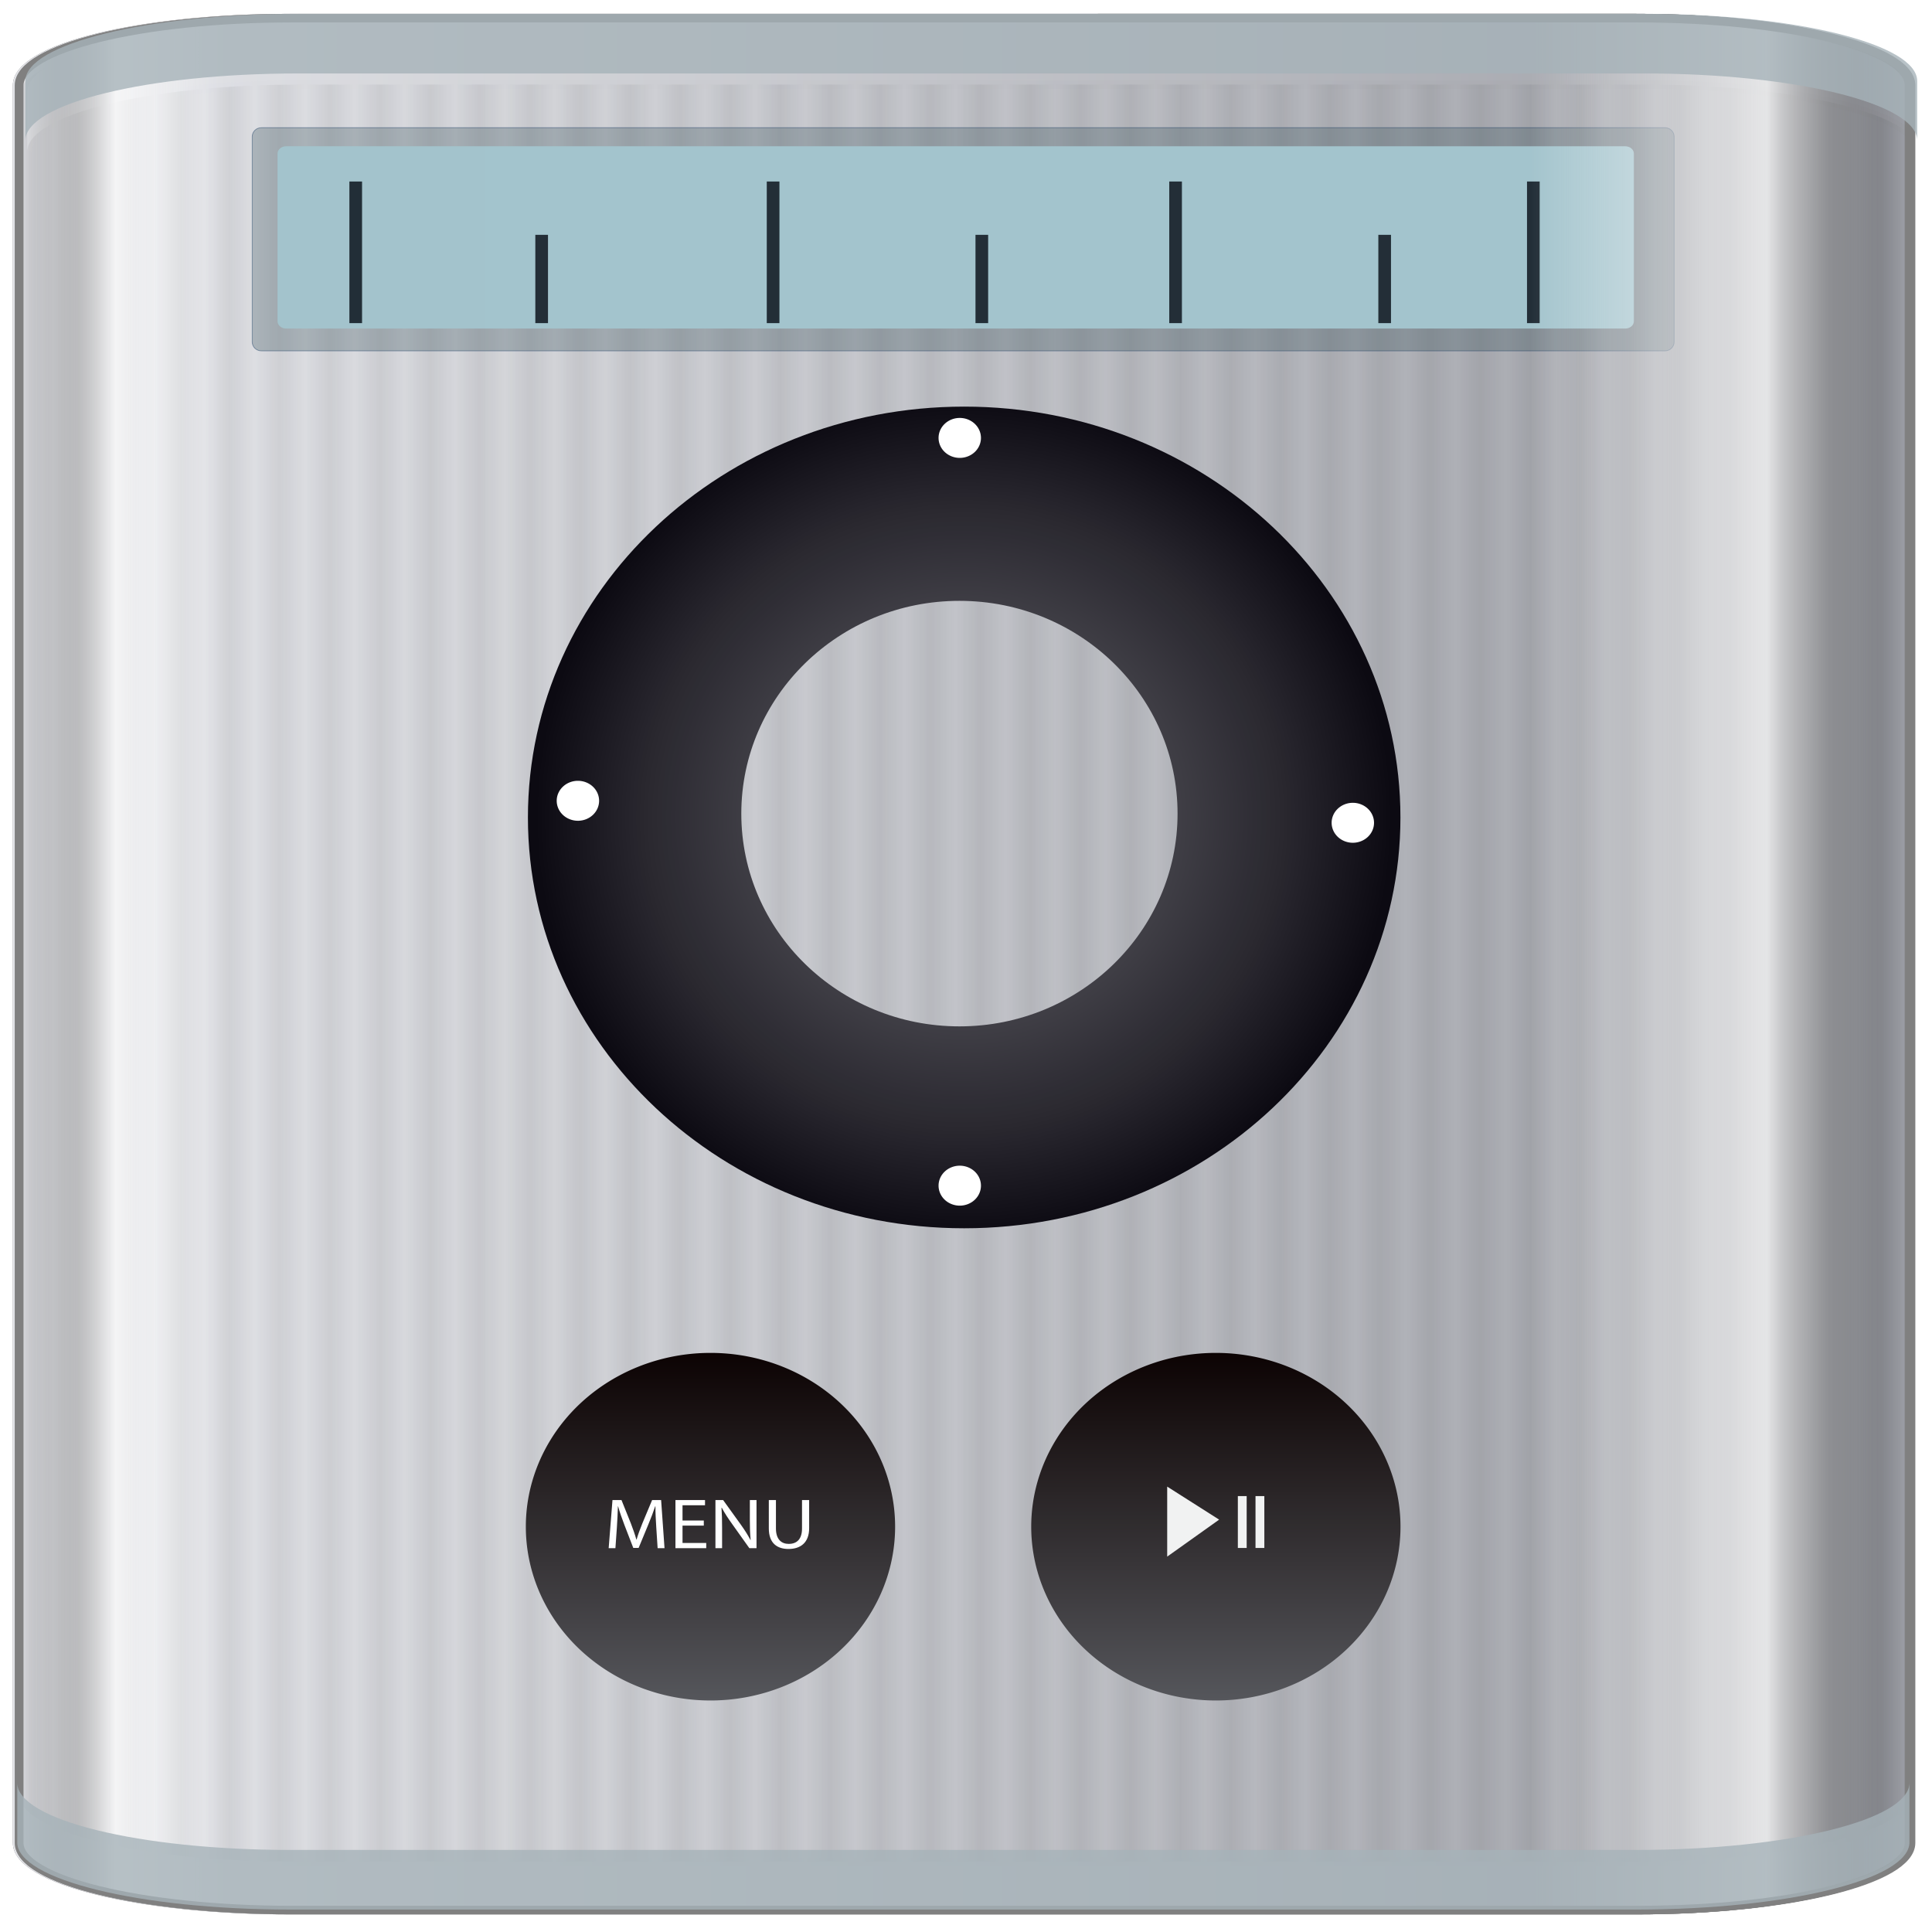
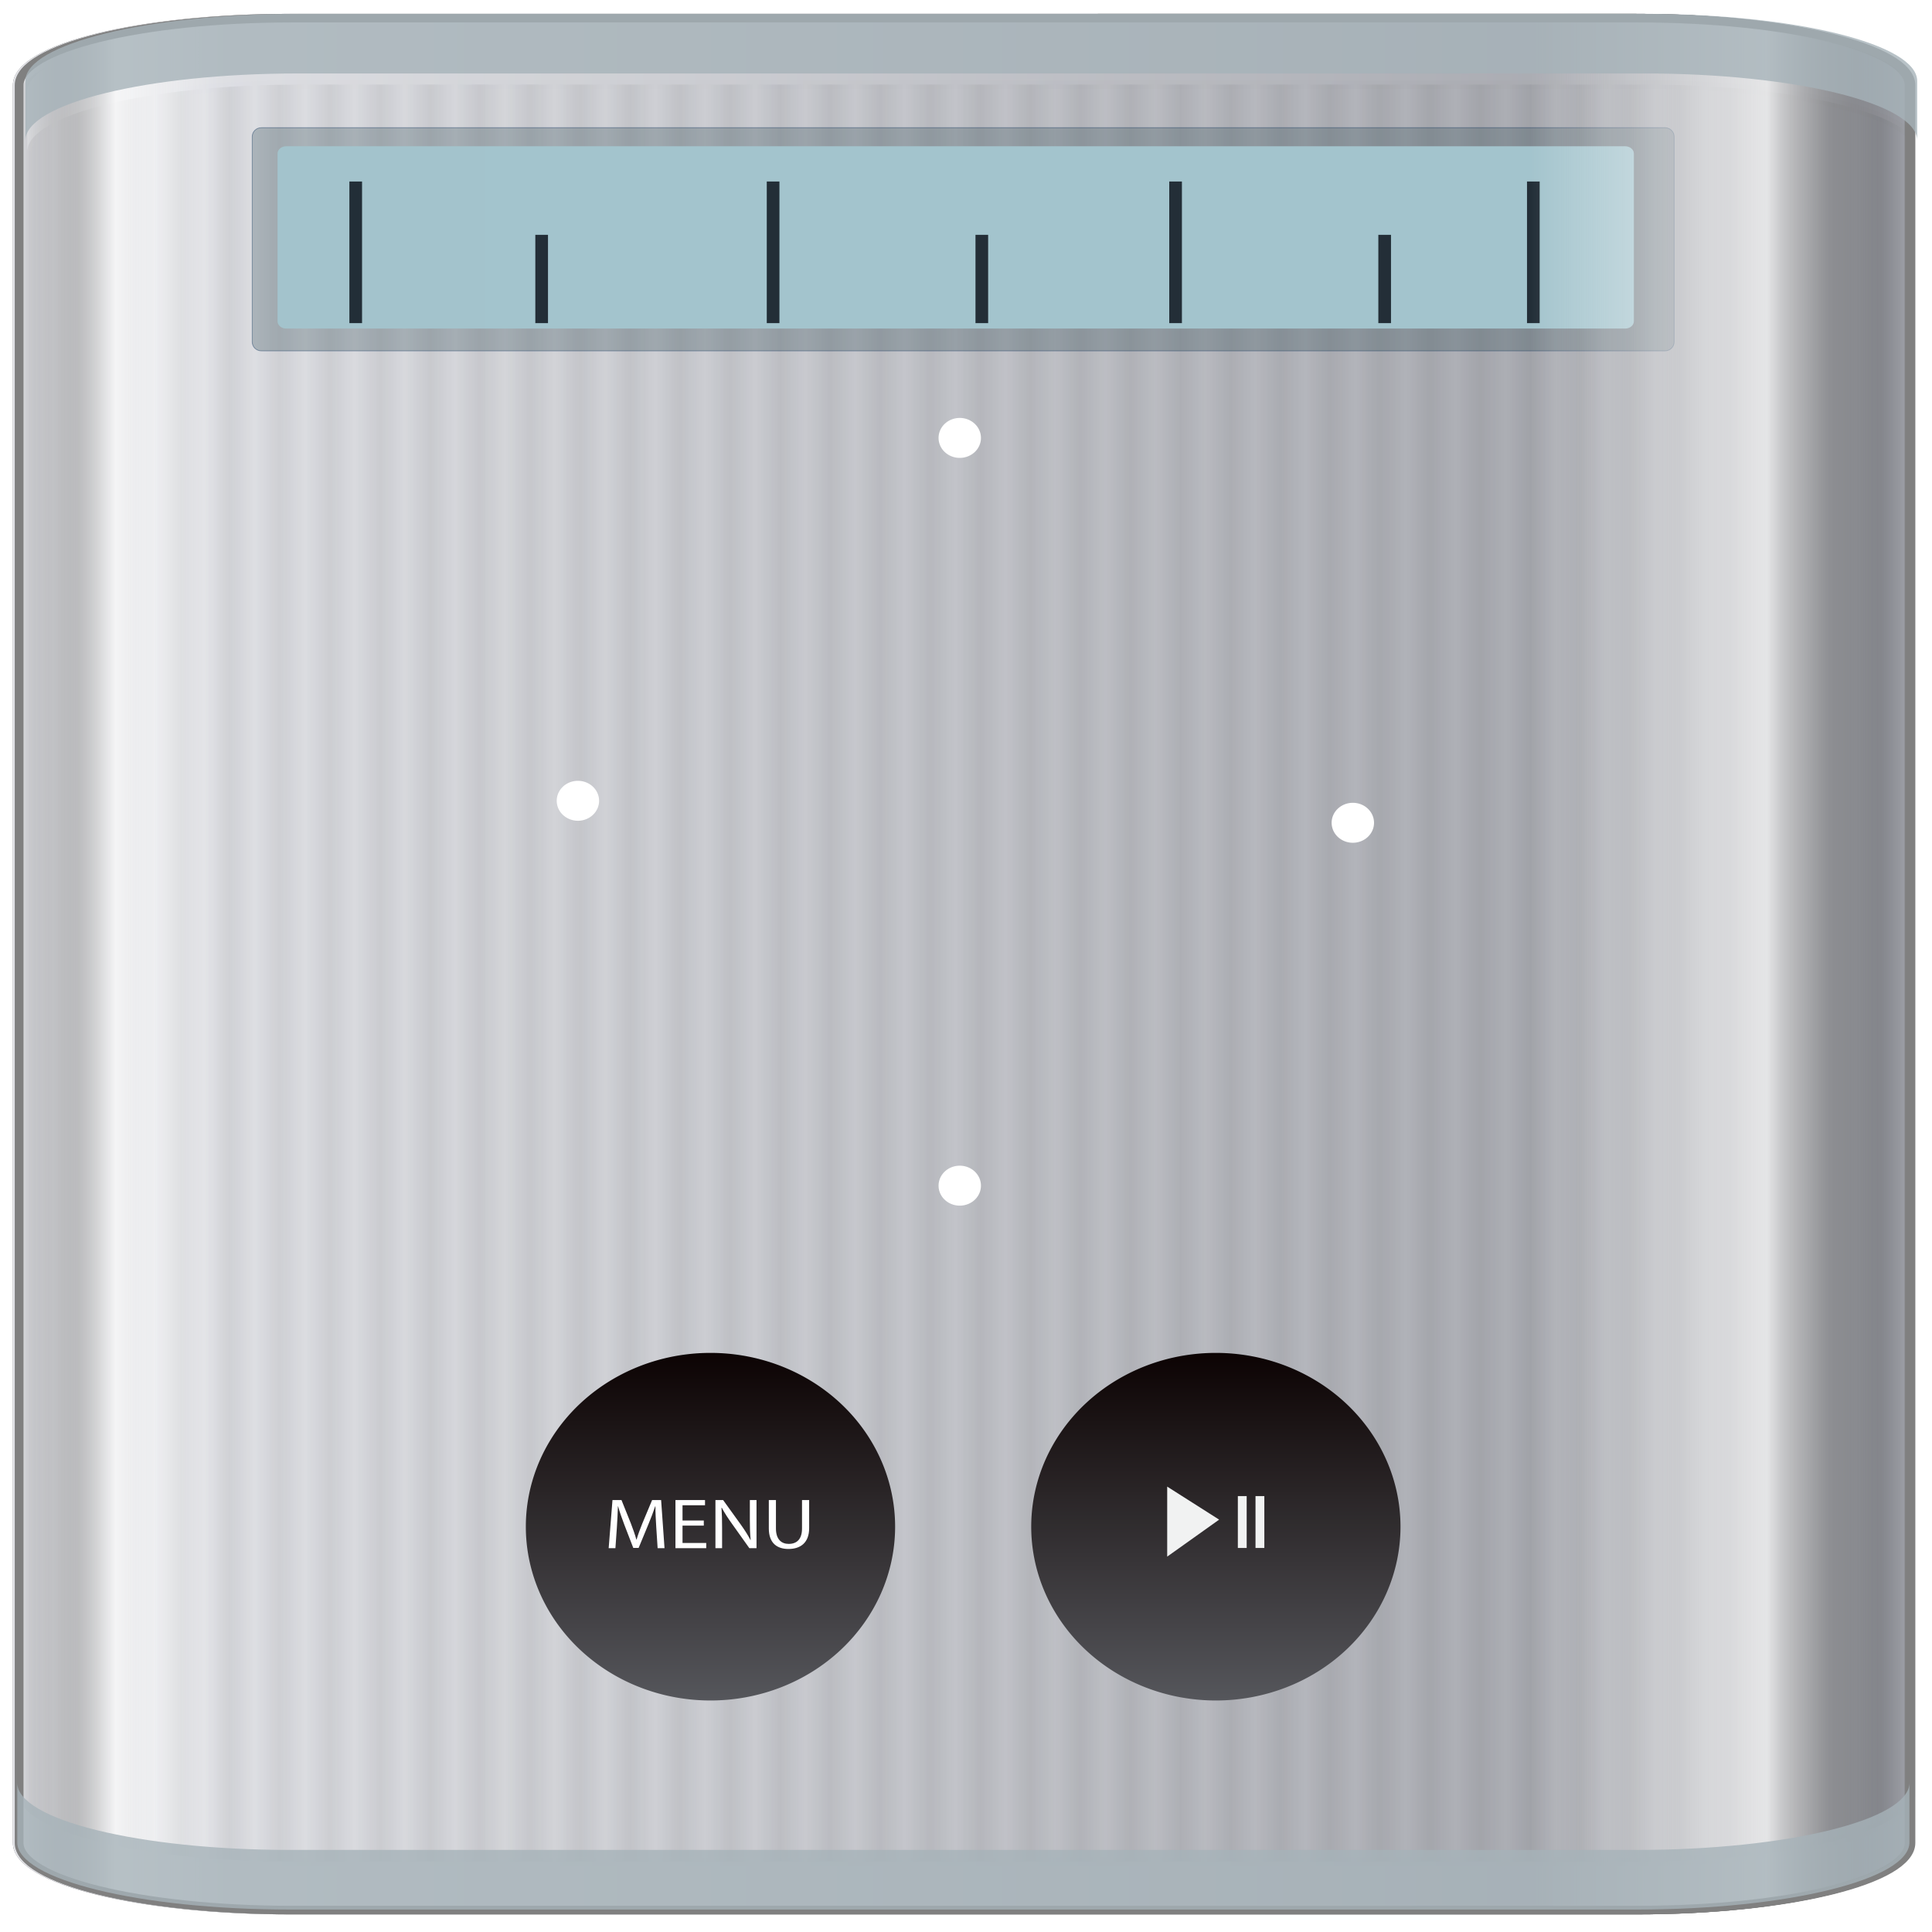
<svg xmlns="http://www.w3.org/2000/svg" xmlns:ns1="http://sodipodi.sourceforge.net/DTD/sodipodi-0.dtd" xmlns:ns2="http://www.inkscape.org/namespaces/inkscape" xmlns:ns4="http://www.openswatchbook.org/uri/2009/osb" xmlns:xlink="http://www.w3.org/1999/xlink" enable-background="new 0 0 512 512" height="512px" id="Apple_tv_3rd_gen" version="1.1" viewBox="0 0 512 512" width="512px" xml:space="preserve" ns1:docname="ipod-nano.svg" ns2:version="0.91 r13725">
  <defs id="defs119">
    <pattern ns2:collect="always" xlink:href="#Strips1_1" id="pattern5722" patternTransform="matrix(10,0,0,10,0.745,4.532)" />
    <pattern ns2:stockid="Stripes 1:1" id="Strips1_1" patternTransform="translate(0,0) scale(10,10)" height="1" width="2" patternUnits="userSpaceOnUse" ns2:collect="always">
      <rect id="rect4984" height="2" width="1" y="-0.5" x="0" style="fill:black;stroke:none" />
    </pattern>
    <ns2:path-effect only_selected="false" apply_with_weight="true" apply_no_weight="true" helper_size="0" steps="2" weight="33.333" is_visible="true" id="path-effect5016" effect="bspline" />
    <ns2:path-effect simplifyJustCoalesce="false" simplifyindividualpaths="false" simplify_just_coalesce="false" simplify_individual_paths="false" helper_size="0" smooth_angles="360" threshold="0" steps="1" is_visible="true" id="path-effect5014" effect="simplify" />
    <ns2:path-effect effect="bspline" id="path-effect5010" is_visible="true" weight="33.333" steps="2" helper_size="0" apply_no_weight="true" apply_with_weight="true" only_selected="false" />
    <ns2:path-effect effect="simplify" id="path-effect5008" is_visible="true" steps="1" threshold="0" smooth_angles="360" helper_size="0" simplify_individual_paths="false" simplify_just_coalesce="false" simplifyindividualpaths="false" simplifyJustCoalesce="false" />
    <ns2:path-effect only_selected="false" apply_with_weight="true" apply_no_weight="true" helper_size="0" steps="2" weight="33.333" is_visible="true" id="path-effect5004" effect="bspline" />
    <ns2:path-effect simplifyJustCoalesce="false" simplifyindividualpaths="false" simplify_just_coalesce="false" simplify_individual_paths="false" helper_size="0" smooth_angles="360" threshold="0" steps="1" is_visible="true" id="path-effect5002" effect="simplify" />
    <ns2:path-effect effect="bspline" id="path-effect4998" is_visible="true" weight="33.333" steps="2" helper_size="0" apply_no_weight="true" apply_with_weight="true" only_selected="false" />
    <ns2:path-effect effect="simplify" id="path-effect4996" is_visible="true" steps="1" threshold="0" smooth_angles="360" helper_size="0" simplify_individual_paths="false" simplify_just_coalesce="false" simplifyindividualpaths="false" simplifyJustCoalesce="false" />
    <ns2:path-effect only_selected="false" apply_with_weight="true" apply_no_weight="true" helper_size="0" steps="2" weight="33.333" is_visible="true" id="path-effect4992" effect="bspline" />
    <ns2:path-effect simplifyJustCoalesce="false" simplifyindividualpaths="false" simplify_just_coalesce="false" simplify_individual_paths="false" helper_size="0" smooth_angles="360" threshold="0" steps="1" is_visible="true" id="path-effect4990" effect="simplify" />
    <ns2:path-effect effect="bspline" id="path-effect4986" is_visible="true" weight="33.333" steps="2" helper_size="0" apply_no_weight="true" apply_with_weight="true" only_selected="false" />
    <ns2:path-effect effect="simplify" id="path-effect4984" is_visible="true" steps="1" threshold="0" smooth_angles="360" helper_size="0" simplify_individual_paths="false" simplify_just_coalesce="false" simplifyindividualpaths="false" simplifyJustCoalesce="false" />
    <ns2:path-effect only_selected="false" apply_with_weight="true" apply_no_weight="true" helper_size="0" steps="2" weight="33.333" is_visible="true" id="path-effect4980" effect="bspline" />
    <ns2:path-effect simplifyJustCoalesce="false" simplifyindividualpaths="false" simplify_just_coalesce="false" simplify_individual_paths="false" helper_size="0" smooth_angles="360" threshold="0" steps="1" is_visible="true" id="path-effect4978" effect="simplify" />
    <ns2:path-effect effect="bspline" id="path-effect4974" is_visible="true" weight="33.333" steps="2" helper_size="0" apply_no_weight="true" apply_with_weight="true" only_selected="false" />
    <ns2:path-effect effect="simplify" id="path-effect4972" is_visible="true" steps="1" threshold="0" smooth_angles="360" helper_size="0" simplify_individual_paths="false" simplify_just_coalesce="false" simplifyindividualpaths="false" simplifyJustCoalesce="false" />
    <ns2:path-effect only_selected="false" apply_with_weight="true" apply_no_weight="true" helper_size="0" steps="2" weight="33.333" is_visible="true" id="path-effect4968" effect="bspline" />
    <ns2:path-effect simplifyJustCoalesce="false" simplifyindividualpaths="false" simplify_just_coalesce="false" simplify_individual_paths="false" helper_size="0" smooth_angles="360" threshold="0" steps="1" is_visible="true" id="path-effect4966" effect="simplify" />
    <ns2:path-effect effect="bspline" id="path-effect4962" is_visible="true" weight="33.333" steps="2" helper_size="0" apply_no_weight="true" apply_with_weight="true" only_selected="false" />
    <ns2:path-effect effect="simplify" id="path-effect4960" is_visible="true" steps="1" threshold="0" smooth_angles="360" helper_size="0" simplify_individual_paths="false" simplify_just_coalesce="false" simplifyindividualpaths="false" simplifyJustCoalesce="false" />
    <linearGradient gradientTransform="matrix(7.002,0,0,1.759,-2499.552,786.607)" y2="222" y1="222" x2="497" x1="388" id="linearGradient4630" gradientUnits="userSpaceOnUse">
      <stop id="stop4626" style="stop-color:#E4E5E9" offset="0" />
      <stop id="stop4628" style="stop-color:#808080" offset="1" />
    </linearGradient>
    <linearGradient y2="353.982" y1="353.982" x2="372.828" x1="15.678" id="linearGradient4624" gradientUnits="userSpaceOnUse">
      <stop id="stop4602" style="stop-color:#020202;stop-opacity:0" offset="0" />
      <stop id="stop4604" style="stop-color:#fcfcfc;stop-opacity:0.727" offset="0.051" />
      <stop id="stop4606" style="stop-color:#ffffff;stop-opacity:0.009" offset="0.108" />
      <stop id="stop4618" style="stop-color:#ffffff;stop-opacity:0.013" offset="0.799" />
      <stop id="stop4620" style="stop-color:#f6f6f6;stop-opacity:0.802" offset="0.924" />
      <stop id="stop4622" style="stop-color:#030303;stop-opacity:0" offset="0.996" />
    </linearGradient>
    <linearGradient ns2:collect="always" xlink:href="#SVGID_2_" id="linearGradient4880" gradientUnits="userSpaceOnUse" gradientTransform="matrix(7.002,0,0,1.759,-2499.552,786.607)" x1="388.5" y1="222" x2="496.5" y2="222" />
    <linearGradient ns2:collect="always" xlink:href="#SVGID_3_" id="linearGradient4882" gradientUnits="userSpaceOnUse" gradientTransform="matrix(7.002,0,0,1.759,-2499.552,786.607)" x1="388" y1="222" x2="497" y2="222" />
    <radialGradient ns2:collect="always" xlink:href="#SVGID_4_" id="radialGradient4884" gradientUnits="userSpaceOnUse" gradientTransform="matrix(3.53,0,0,3.53,-960.221,760.182)" cx="442.012" cy="91.516" r="48.464" />
    <linearGradient ns2:collect="always" xlink:href="#SVGID_5_" id="linearGradient4886" gradientUnits="userSpaceOnUse" gradientTransform="matrix(3.53,0,0,3.53,-960.221,760.182)" x1="413.284" y1="153.439" x2="413.284" y2="193.636" />
    <linearGradient ns2:collect="always" xlink:href="#SVGID_6_" id="linearGradient4888" gradientUnits="userSpaceOnUse" gradientTransform="matrix(3.53,0,0,3.53,-960.221,760.182)" x1="470.51" y1="153.439" x2="470.51" y2="193.636" />
    <linearGradient ns2:collect="always" xlink:href="#linearGradient4624" id="linearGradient4890" gradientUnits="userSpaceOnUse" gradientTransform="matrix(7.002,0,0,1.759,-2499.552,786.607)" x1="388.5" y1="222" x2="496.5" y2="222" />
    <linearGradient ns2:collect="always" xlink:href="#SVGID_2_" id="linearGradient4892" gradientUnits="userSpaceOnUse" gradientTransform="matrix(7.002,0,0,1.759,-2499.552,786.607)" x1="388.5" y1="222" x2="496.5" y2="222" />
    <linearGradient ns2:collect="always" xlink:href="#SVGID_3_" id="linearGradient4894" gradientUnits="userSpaceOnUse" gradientTransform="matrix(7.002,0,0,1.759,-2499.552,786.607)" x1="388" y1="222" x2="497" y2="222" />
    <radialGradient ns2:collect="always" xlink:href="#SVGID_4_" id="radialGradient4896" gradientUnits="userSpaceOnUse" gradientTransform="matrix(3.53,0,0,3.53,-960.221,784.525)" cx="442.012" cy="91.516" r="48.464" />
    <linearGradient ns2:collect="always" xlink:href="#SVGID_5_" id="linearGradient4898" gradientUnits="userSpaceOnUse" gradientTransform="matrix(3.53,0,0,3.53,-960.221,784.525)" x1="413.284" y1="153.439" x2="413.284" y2="193.636" />
    <linearGradient ns2:collect="always" xlink:href="#SVGID_6_" id="linearGradient4900" gradientUnits="userSpaceOnUse" gradientTransform="matrix(3.53,0,0,3.53,-960.221,784.525)" x1="470.51" y1="153.439" x2="470.51" y2="193.636" />
    <linearGradient ns2:collect="always" xlink:href="#linearGradient4624" id="linearGradient4600" gradientUnits="userSpaceOnUse" gradientTransform="matrix(7.002,0,0,1.759,-2498.807,786.607)" x1="388.5" y1="222" x2="496.5" y2="222" />
    <filter ns2:collect="always" style="color-interpolation-filters:sRGB" id="filter5128" x="-0.013" width="1.027" y="-0.227" height="1.453">
      <feGaussianBlur ns2:collect="always" stdDeviation="4.308" id="feGaussianBlur5130" />
    </filter>
    <linearGradient ns2:collect="always" xlink:href="#SVGID_3_" id="linearGradient5720" gradientUnits="userSpaceOnUse" gradientTransform="matrix(7.002,0,0,1.759,-2498.807,791.14)" x1="388" y1="222" x2="497" y2="222" />
  </defs>
  <ns1:namedview pagecolor="#ffffff" bordercolor="#666666" borderopacity="1" objecttolerance="10" gridtolerance="10" guidetolerance="10" ns2:pageopacity="0" ns2:pageshadow="2" ns2:window-width="1280" ns2:window-height="973" id="namedview117" showgrid="false" ns2:zoom="1" ns2:cx="168.30702" ns2:cy="147.71968" ns2:window-x="0" ns2:window-y="23" ns2:window-maximized="1" ns2:current-layer="g5092" />
  <g id="g114">
    <g id="Apple_tv_third_generation">
      <g id="g4700">
        <linearGradient y2="510" y1="441" x2="442.866" x1="442.866" id="linearGradient4638" gradientUnits="userSpaceOnUse">
          <stop id="stop4634" style="stop-color:#E3E4E8" offset="0" />
          <stop id="stop4636" style="stop-color:#FFFFFF;stop-opacity:0" offset="1" />
        </linearGradient>
        <linearGradient gradientTransform="matrix(7.002,0,0,1.759,-2499.552,786.607)" y2="222" y1="222" x2="496.5" x1="388.5" id="linearGradient4644" gradientUnits="userSpaceOnUse">
          <stop id="stop4640" style="stop-color:#E6E7EB" offset="0" />
          <stop id="stop4642" style="stop-color:#9B9DA4" offset="1" />
        </linearGradient>
        <linearGradient xlink:href="#linearGradient4630" gradientTransform="matrix(7.002,0,0,1.759,-2499.552,786.607)" y2="222" y1="222" x2="497" x1="388" id="linearGradient4650" gradientUnits="userSpaceOnUse">
          <stop id="stop4646" style="stop-color:#E4E5E9" offset="0" />
          <stop id="stop4648" style="stop-color:#808080" offset="1" />
        </linearGradient>
        <radialGradient gradientTransform="matrix(3.53,0,0,3.53,-960.221,760.182)" r="48.464" id="radialGradient4664" gradientUnits="userSpaceOnUse" cy="91.516" cx="442.012">
          <stop id="stop4654" style="stop-color:#58585F" offset="0" />
          <stop id="stop4656" style="stop-color:#525259" offset="0.193" />
          <stop id="stop4658" style="stop-color:#424148" offset="0.45" />
          <stop id="stop4660" style="stop-color:#27252D" offset="0.744" />
          <stop id="stop4662" style="stop-color:#09070F" offset="1" />
        </radialGradient>
        <linearGradient gradientTransform="matrix(3.53,0,0,3.53,-960.221,760.182)" y2="193.636" y1="153.439" x2="413.284" x1="413.284" id="linearGradient4672" gradientUnits="userSpaceOnUse">
          <stop id="stop4668" style="stop-color:#090000" offset="0" />
          <stop id="stop4670" style="stop-color:#535459" offset="0.999" />
        </linearGradient>
        <linearGradient gradientTransform="matrix(3.53,0,0,3.53,-960.221,760.182)" y2="193.636" y1="153.439" x2="470.51" x1="470.51" id="linearGradient4680" gradientUnits="userSpaceOnUse">
          <stop id="stop4676" style="stop-color:#090000" offset="0" />
          <stop id="stop4678" style="stop-color:#535459" offset="0.999" />
        </linearGradient>
        <g id="g4878" transform="matrix(0.671,0,0,0.657,-146.053,-517.749)">
          <ellipse style="opacity:1;fill:#080808;fill-opacity:0.452;stroke:none;stroke-width:5.064;stroke-miterlimit:4;stroke-dasharray:none;stroke-opacity:1;filter:url(#filter5128)" id="path5094" cx="599.688" cy="1586.484" rx="383.601" ry="22.822" transform="matrix(0.952,0,0,0.713,26.257,463.426)" />
          <g id="g5092" transform="matrix(0.988,0,0,0.988,6.31,13.85)">
            <g id="remote">
              <linearGradient gradientUnits="userSpaceOnUse" id="SVGID_1_" x1="442.866" x2="442.866" y1="441" y2="510">
                <stop offset="0" style="stop-color:#E3E4E8" id="stop2" />
                <stop offset="1" style="stop-color:#FFFFFF;stop-opacity:0" id="stop4" />
              </linearGradient>
              <linearGradient gradientUnits="userSpaceOnUse" id="SVGID_2_" x1="388.5" x2="496.5" y1="222" y2="222" gradientTransform="matrix(7.002,0,0,1.759,-2499.552,786.607)" ns4:paint="gradient">
                <stop offset="0" style="stop-color:#E6E7EB" id="stop9" />
                <stop offset="1" style="stop-color:#9B9DA4" id="stop11" />
              </linearGradient>
              <linearGradient gradientUnits="userSpaceOnUse" id="SVGID_3_" x1="388" x2="497" y1="222" y2="222" gradientTransform="matrix(7.002,0,0,1.759,-2499.552,786.607)" xlink:href="#linearGradient4630">
                <stop offset="0" style="stop-color:#E4E5E9" id="stop14" />
                <stop offset="1" style="stop-color:#808080" id="stop16" />
              </linearGradient>
              <path d="m 977.065,1536.015 c 0,15.139 -48.841,27.411 -109.081,27.411 H 329.903 c -60.247,0 -109.081,-12.272 -109.081,-27.411 V 818.417 c 0,-15.139 48.841,-27.411 109.081,-27.411 H 867.984 c 60.247,0 109.081,12.273 109.081,27.411 z" stroke-miterlimit="10" id="path19" style="fill:url(#linearGradient4880);stroke:url(#linearGradient4882);stroke-width:3.51;stroke-miterlimit:10" ns2:connector-curvature="0" />
              <radialGradient cx="442.012" cy="91.516" gradientUnits="userSpaceOnUse" id="SVGID_4_" r="48.464" gradientTransform="matrix(3.53,0,0,3.53,-960.221,760.182)">
                <stop offset="0" style="stop-color:#58585F" id="stop21" />
                <stop offset="0.193" style="stop-color:#525259" id="stop23" />
                <stop offset="0.45" style="stop-color:#424148" id="stop25" />
                <stop offset="0.744" style="stop-color:#27252D" id="stop27" />
                <stop offset="1" style="stop-color:#09070F" id="stop29" />
              </radialGradient>
              <path d="m 774.592,1083.259 c 0,92.634 -78.083,167.727 -174.392,167.727 -96.313,0 -174.389,-75.093 -174.389,-167.727 0,-92.631 78.076,-167.723 174.389,-167.723 96.309,-0.004 174.392,75.093 174.392,167.723 z m -176.284,85.299 c 48.16,0 87.194,-38.889 87.194,-86.866 0,-47.973 -39.038,-86.862 -87.194,-86.862 -48.164,0 -87.198,38.89 -87.198,86.862 -0.004,47.977 39.034,86.866 87.198,86.866 z" id="path32" style="fill:url(#radialGradient4884);stroke-width:3.53" ns2:connector-curvature="0" />
              <linearGradient gradientUnits="userSpaceOnUse" id="SVGID_5_" x1="413.284" x2="413.284" y1="153.439" y2="193.636" gradientTransform="matrix(3.53,0,0,3.53,-960.221,760.182)">
                <stop offset="0" style="stop-color:#090000" id="stop34" />
                <stop offset="0.999" style="stop-color:#535459" id="stop36" />
              </linearGradient>
              <ellipse cx="498.786" cy="1372.82" rx="73.807" ry="70.955" id="ellipse39" style="fill:url(#linearGradient4886);stroke-width:3.53" />
              <linearGradient gradientUnits="userSpaceOnUse" id="SVGID_6_" x1="470.51" x2="470.51" y1="153.439" y2="193.636" gradientTransform="matrix(3.53,0,0,3.53,-960.221,760.182)">
                <stop offset="0" style="stop-color:#090000" id="stop41" />
                <stop offset="0.999" style="stop-color:#535459" id="stop43" />
              </linearGradient>
              <ellipse cx="700.809" cy="1372.82" rx="73.807" ry="70.955" id="ellipse46" style="fill:url(#linearGradient4888);stroke-width:3.53" />
              <ellipse cx="598.435" cy="928.312" rx="8.473" ry="8.155" id="ellipse48" style="fill:#ffffff;stroke-width:3.53" />
              <ellipse cx="755.564" cy="1085.441" rx="8.473" ry="8.155" id="ellipse50" style="fill:#ffffff;stroke-width:3.53" />
              <ellipse cx="445.793" cy="1076.46" rx="8.473" ry="8.155" id="ellipse52" style="fill:#ffffff;stroke-width:3.53" />
              <path d="m 681.358,1385.041 v -28.588 l 20.765,13.486 m 11.007,-9.609 h -3.53 v 21.182 h 3.53 z m 7.061,21.182 h -3.53 v -21.182 h 3.53 z" id="path54" ns2:connector-curvature="0" style="fill:#f1f2f2;stroke-width:3.53" />
              <path d="m 477.11,1372.971 c -0.162,-2.74 -0.36,-6.03 -0.328,-8.483 h -0.092 c -0.748,2.305 -1.659,4.755 -2.764,7.463 l -3.862,9.532 h -2.139 l -3.534,-9.359 c -1.034,-2.764 -1.917,-5.302 -2.535,-7.636 h -0.071 c -0.064,2.454 -0.222,5.744 -0.417,8.688 l -0.582,8.42 h -2.697 l 1.522,-19.639 h 3.608 l 3.732,9.496 c 0.904,2.418 1.656,4.575 2.206,6.616 h 0.099 c 0.547,-1.98 1.327,-4.138 2.309,-6.616 l 3.887,-9.496 h 3.604 l 1.359,19.639 h -2.754 z m 19.003,-0.583 h -8.504 v 7.078 h 9.479 v 2.129 h -12.303 v -19.639 h 11.819 v 2.122 h -8.992 v 6.21 h 8.504 v 2.1 z m 4.656,9.203 v -19.639 h 3.078 l 7.008,9.938 c 1.62,2.302 2.891,4.367 3.929,6.379 l 0.064,-0.028 c -0.258,-2.623 -0.321,-5.013 -0.321,-8.074 v -8.215 h 2.662 v 19.639 h -2.86 l -6.948,-9.966 c -1.529,-2.185 -2.983,-4.427 -4.085,-6.556 l -0.102,0.028 c 0.166,2.478 0.233,4.837 0.233,8.098 v 8.392 h -2.658 z m 24.186,-19.639 v 11.629 c 0,4.399 2.178,6.263 5.101,6.263 3.241,0 5.32,-1.924 5.32,-6.263 v -11.629 h 2.856 v 11.449 c 0,6.037 -3.534,8.515 -8.275,8.515 -4.48,0 -7.851,-2.305 -7.851,-8.391 v -11.569 h 2.849 z" id="menu" ns2:connector-curvature="0" style="fill:#ffffff;stroke-width:3.53" />
              <ellipse cx="598.435" cy="1233.592" rx="8.473" ry="8.155" id="ellipse57" style="fill:#ffffff;stroke-width:3.53" />
              <path ns2:connector-curvature="0" style="fill:url(#linearGradient4890);fill-opacity:1;stroke:#808080;stroke-width:3.51;stroke-miterlimit:10;stroke-opacity:1" id="path4598" stroke-miterlimit="10" d="m 977.065,1536.015 c 0,15.139 -48.841,27.411 -109.081,27.411 H 329.903 c -60.247,0 -109.081,-12.272 -109.081,-27.411 V 818.417 c 0,-15.139 48.841,-27.411 109.081,-27.411 H 867.984 c 60.247,0 109.081,12.273 109.081,27.411 z" />
              <rect style="opacity:0.99;fill:#fcfcfc;fill-opacity:0.727;stroke:#092f58;stroke-width:0.3;stroke-miterlimit:4;stroke-dasharray:none;stroke-opacity:1" id="rect4632" width="568.407" height="91.119" x="325.424" y="811.39" ry="3.661" />
            </g>
            <path ns2:connector-curvature="0" style="fill:url(#linearGradient4892);stroke:url(#linearGradient4894);stroke-width:3.51;stroke-miterlimit:10" id="path4652" stroke-miterlimit="10" d="m 977.065,1536.015 c 0,15.139 -48.841,27.411 -109.081,27.411 H 329.903 c -60.247,0 -109.081,-12.272 -109.081,-27.411 V 818.417 c 0,-15.139 48.841,-27.411 109.081,-27.411 H 867.984 c 60.247,0 109.081,12.273 109.081,27.411 z" />
            <path style="opacity:0.066;fill:url(#pattern5722);fill-opacity:1;stroke:url(#linearGradient5720);stroke-width:3.51;stroke-miterlimit:10" d="m 233.208,810.634 c -7.43,3.704 -11.641,7.885 -11.641,12.316 l 0,693.255 c 0,15.139 48.833,27.408 109.081,27.408 l 538.082,0 c 60.24,0 109.081,-12.269 109.081,-27.408 l 0,-677.315 c -11.823,-11.927 -54.718,-20.763 -105.836,-20.763 l -538.082,0 c -60.247,0 -109.081,12.269 -109.081,27.408 l 0,-24.341 c 0,-3.743 2.993,-7.311 8.397,-10.56 z" id="path4261" ns2:connector-curvature="0" />
            <path id="path4956" d="m 328.356,843.32 h 535.209 c 1.935,0 3.492,1.334 3.492,2.99 v 68.443 c 0,1.657 -1.558,2.99 -3.492,2.99 H 328.356 c -1.935,0 -3.492,-1.334 -3.492,-2.99 v -68.443 c 0,-1.657 1.558,-2.99 3.492,-2.99 z" style="opacity:1;fill:#d2f7ff;fill-opacity:1;stroke:none;stroke-width:0.265;stroke-miterlimit:4;stroke-dasharray:none;stroke-opacity:1" ns2:connector-curvature="0" />
            <g transform="translate(-29.794,-3.043)" style="fill:none;stroke:#171d25;stroke-width:5.064;stroke-miterlimit:4;stroke-dasharray:none;stroke-opacity:1" id="g5025">
              <path ns2:connector-curvature="0" id="path4970" d="m 385.914,860.756 c 0,19.272 0,38.543 0,57.815" style="fill:none;stroke:#171d25;stroke-width:5.064;stroke-linecap:butt;stroke-linejoin:miter;stroke-miterlimit:4;stroke-dasharray:none;stroke-opacity:1" />
              <path ns2:connector-curvature="0" id="path4976" d="m 460.242,882.512 c 0,12.019 0,24.039 0,36.058" style="fill:none;stroke:#171d25;stroke-width:5.064;stroke-linecap:butt;stroke-linejoin:miter;stroke-miterlimit:4;stroke-dasharray:none;stroke-opacity:1" />
              <path ns2:connector-curvature="0" id="path4982" d="m 552.762,860.756 c 0,19.272 0,38.543 0,57.815" style="fill:none;stroke:#171d25;stroke-width:5.064;stroke-linecap:butt;stroke-linejoin:miter;stroke-miterlimit:4;stroke-dasharray:none;stroke-opacity:1" />
              <path ns2:connector-curvature="0" id="path4988" d="m 636.193,882.512 c 0,12.019 0,24.039 0,36.058" style="fill:none;stroke:#171d25;stroke-width:5.064;stroke-linecap:butt;stroke-linejoin:miter;stroke-miterlimit:4;stroke-dasharray:none;stroke-opacity:1" />
              <path ns2:connector-curvature="0" id="path4994" d="m 713.65,860.756 c 0,19.272 0,38.543 0,57.815" style="fill:none;stroke:#171d25;stroke-width:5.064;stroke-linecap:butt;stroke-linejoin:miter;stroke-miterlimit:4;stroke-dasharray:none;stroke-opacity:1" />
              <path ns2:connector-curvature="0" id="path5000" d="m 797.232,882.512 c 0,12.019 0,24.039 0,36.058" style="fill:none;stroke:#171d25;stroke-width:5.064;stroke-linecap:butt;stroke-linejoin:miter;stroke-miterlimit:4;stroke-dasharray:none;stroke-opacity:1" />
              <path ns2:connector-curvature="0" id="path5006" d="m 856.663,860.756 c 0,19.272 0,38.543 0,57.815" style="fill:none;stroke:#171d25;stroke-width:5.064;stroke-linecap:butt;stroke-linejoin:miter;stroke-miterlimit:4;stroke-dasharray:none;stroke-opacity:1" />
            </g>
            <g transform="translate(-0.855,9.732)" id="g4954">
-               <path d="m 774.592,1107.602 c 0,92.634 -78.083,167.727 -174.392,167.727 -96.313,0 -174.389,-75.093 -174.389,-167.727 0,-92.631 78.076,-167.724 174.389,-167.724 96.309,-0.004 174.392,75.093 174.392,167.724 z m -176.284,85.299 c 48.16,0 87.194,-38.889 87.194,-86.866 0,-47.973 -39.038,-86.862 -87.194,-86.862 -48.164,0 -87.198,38.89 -87.198,86.862 -0.004,47.977 39.034,86.866 87.198,86.866 z" id="path4666" style="fill:url(#radialGradient4896);stroke-width:3.53" ns2:connector-curvature="0" />
              <path id="ellipse4674" d="m 572.593,1397.163 a 73.807,70.955 0 0 1 -73.807,70.955 73.807,70.955 0 0 1 -73.808,-70.955 73.807,70.955 0 0 1 73.808,-70.955 73.807,70.955 0 0 1 73.807,70.955 z" style="fill:url(#linearGradient4898);stroke-width:3.53" ns2:connector-curvature="0" />
              <path id="ellipse4682" d="m 774.617,1397.163 a 73.807,70.955 0 0 1 -73.807,70.955 73.807,70.955 0 0 1 -73.808,-70.955 73.807,70.955 0 0 1 73.808,-70.955 73.807,70.955 0 0 1 73.807,70.955 z" style="fill:url(#linearGradient4900);stroke-width:3.53" ns2:connector-curvature="0" />
              <path id="ellipse4684" d="m 606.908,952.655 a 8.473,8.155 0 0 1 -8.473,8.155 8.473,8.155 0 0 1 -8.473,-8.155 8.473,8.155 0 0 1 8.473,-8.155 8.473,8.155 0 0 1 8.473,8.155 z" style="fill:#ffffff;stroke-width:3.53" ns2:connector-curvature="0" />
              <path id="ellipse4686" d="m 764.037,1109.784 a 8.473,8.155 0 0 1 -8.473,8.155 8.473,8.155 0 0 1 -8.473,-8.155 8.473,8.155 0 0 1 8.473,-8.155 8.473,8.155 0 0 1 8.473,8.155 z" style="fill:#ffffff;stroke-width:3.53" ns2:connector-curvature="0" />
              <path id="ellipse4688" d="m 454.266,1100.803 a 8.473,8.155 0 0 1 -8.473,8.155 8.473,8.155 0 0 1 -8.473,-8.155 8.473,8.155 0 0 1 8.473,-8.155 8.473,8.155 0 0 1 8.473,8.155 z" style="fill:#ffffff;stroke-width:3.53" ns2:connector-curvature="0" />
              <path d="m 681.358,1409.384 v -28.588 l 20.765,13.486 m 11.007,-9.609 h -3.53 v 21.182 h 3.53 z m 7.061,21.182 h -3.53 v -21.182 h 3.53 z" id="path4690" ns2:connector-curvature="0" style="fill:#f1f2f2;stroke-width:3.53" />
              <path d="m 477.11,1397.314 c -0.162,-2.74 -0.36,-6.03 -0.328,-8.483 h -0.092 c -0.748,2.305 -1.659,4.755 -2.764,7.463 l -3.862,9.532 h -2.139 l -3.534,-9.359 c -1.034,-2.764 -1.917,-5.302 -2.535,-7.636 h -0.071 c -0.064,2.454 -0.222,5.744 -0.417,8.688 l -0.582,8.42 h -2.697 l 1.522,-19.639 h 3.608 l 3.732,9.496 c 0.904,2.418 1.656,4.575 2.206,6.616 h 0.099 c 0.547,-1.98 1.327,-4.138 2.309,-6.616 l 3.887,-9.496 h 3.604 l 1.359,19.639 h -2.754 z m 19.003,-0.583 h -8.504 v 7.078 h 9.479 v 2.129 H 484.785 V 1386.3 h 11.819 v 2.122 h -8.992 v 6.21 h 8.504 v 2.1 z m 4.656,9.203 v -19.639 h 3.078 l 7.008,9.938 c 1.62,2.302 2.891,4.367 3.929,6.379 l 0.064,-0.028 c -0.258,-2.623 -0.321,-5.013 -0.321,-8.074 v -8.215 h 2.662 v 19.639 h -2.86 l -6.948,-9.966 c -1.529,-2.185 -2.983,-4.427 -4.085,-6.556 l -0.102,0.028 c 0.166,2.478 0.233,4.837 0.233,8.098 v 8.392 h -2.658 z m 24.186,-19.639 v 11.629 c 0,4.399 2.178,6.263 5.101,6.263 3.241,0 5.32,-1.924 5.32,-6.263 v -11.629 h 2.856 v 11.449 c 0,6.037 -3.534,8.515 -8.275,8.515 -4.48,0 -7.851,-2.305 -7.851,-8.391 V 1386.3 h 2.849 z" id="path4692" ns2:connector-curvature="0" style="fill:#ffffff;stroke-width:3.53" />
              <path id="ellipse4694" d="m 606.908,1257.936 a 8.473,8.155 0 0 1 -8.473,8.155 8.473,8.155 0 0 1 -8.473,-8.155 8.473,8.155 0 0 1 8.473,-8.155 8.473,8.155 0 0 1 8.473,8.155 z" style="fill:#ffffff;stroke-width:3.53" ns2:connector-curvature="0" />
            </g>
            <path ns2:connector-curvature="0" style="opacity:0.422;fill:#364e59;fill-opacity:0.727;stroke:#092f58;stroke-width:0.3;stroke-miterlimit:4;stroke-dasharray:none;stroke-opacity:1" d="m 318.401,835.733 h 561.085 c 2.028,0 3.661,1.633 3.661,3.661 v 83.797 c 0,2.028 -1.633,3.661 -3.661,3.661 H 318.401 c -2.028,0 -3.661,-1.633 -3.661,-3.661 v -83.797 c 0,-2.028 1.633,-3.661 3.661,-3.661 z" id="rect4698" />
            <path d="m 977.809,1536.015 c 0,15.139 -48.841,27.411 -109.081,27.411 l -538.081,0 c -60.247,0 -109.081,-12.272 -109.081,-27.411 l 0,-717.598 c 0,-15.139 48.841,-27.411 109.081,-27.411 l 538.081,0 c 60.247,0 109.081,12.273 109.081,27.411 z" stroke-miterlimit="10" id="path4696" style="fill:url(#linearGradient4600);fill-opacity:1;stroke:#808080;stroke-width:3.51;stroke-miterlimit:10;stroke-opacity:1" ns2:connector-curvature="0" />
            <path id="path4934" transform="matrix(1.49,0,0,1.521,217.577,787.726)" d="m 2.178,475.828 v 16 c 0,9.95 32.78,18.016 73.223,18.016 H 436.6 c 40.438,0 73.223,-8.065 73.223,-18.016 v -16 c 0,9.95 -32.785,18.016 -73.223,18.016 H 75.4 c -40.442,0 -73.223,-8.065 -73.223,-18.016 z" style="fill:#a6b3b9;fill-opacity:0.794;stroke:none;stroke-width:2.331;stroke-miterlimit:10;stroke-opacity:1" ns2:connector-curvature="0" />
            <path ns2:connector-curvature="0" style="fill:#a6b3b9;fill-opacity:0.794;stroke:none;stroke-width:3.51;stroke-miterlimit:10;stroke-opacity:1" d="m 224.065,841.004 v -24.343 c 0,-15.139 48.833,-27.41 109.081,-27.41 h 538.083 c 60.24,0 109.081,12.271 109.081,27.41 v 24.343 c 0,-15.139 -48.84,-27.41 -109.081,-27.41 H 333.146 c -60.247,0 -109.081,12.271 -109.081,27.41 z" id="path4943" />
          </g>
        </g>
      </g>
    </g>
  </g>
</svg>